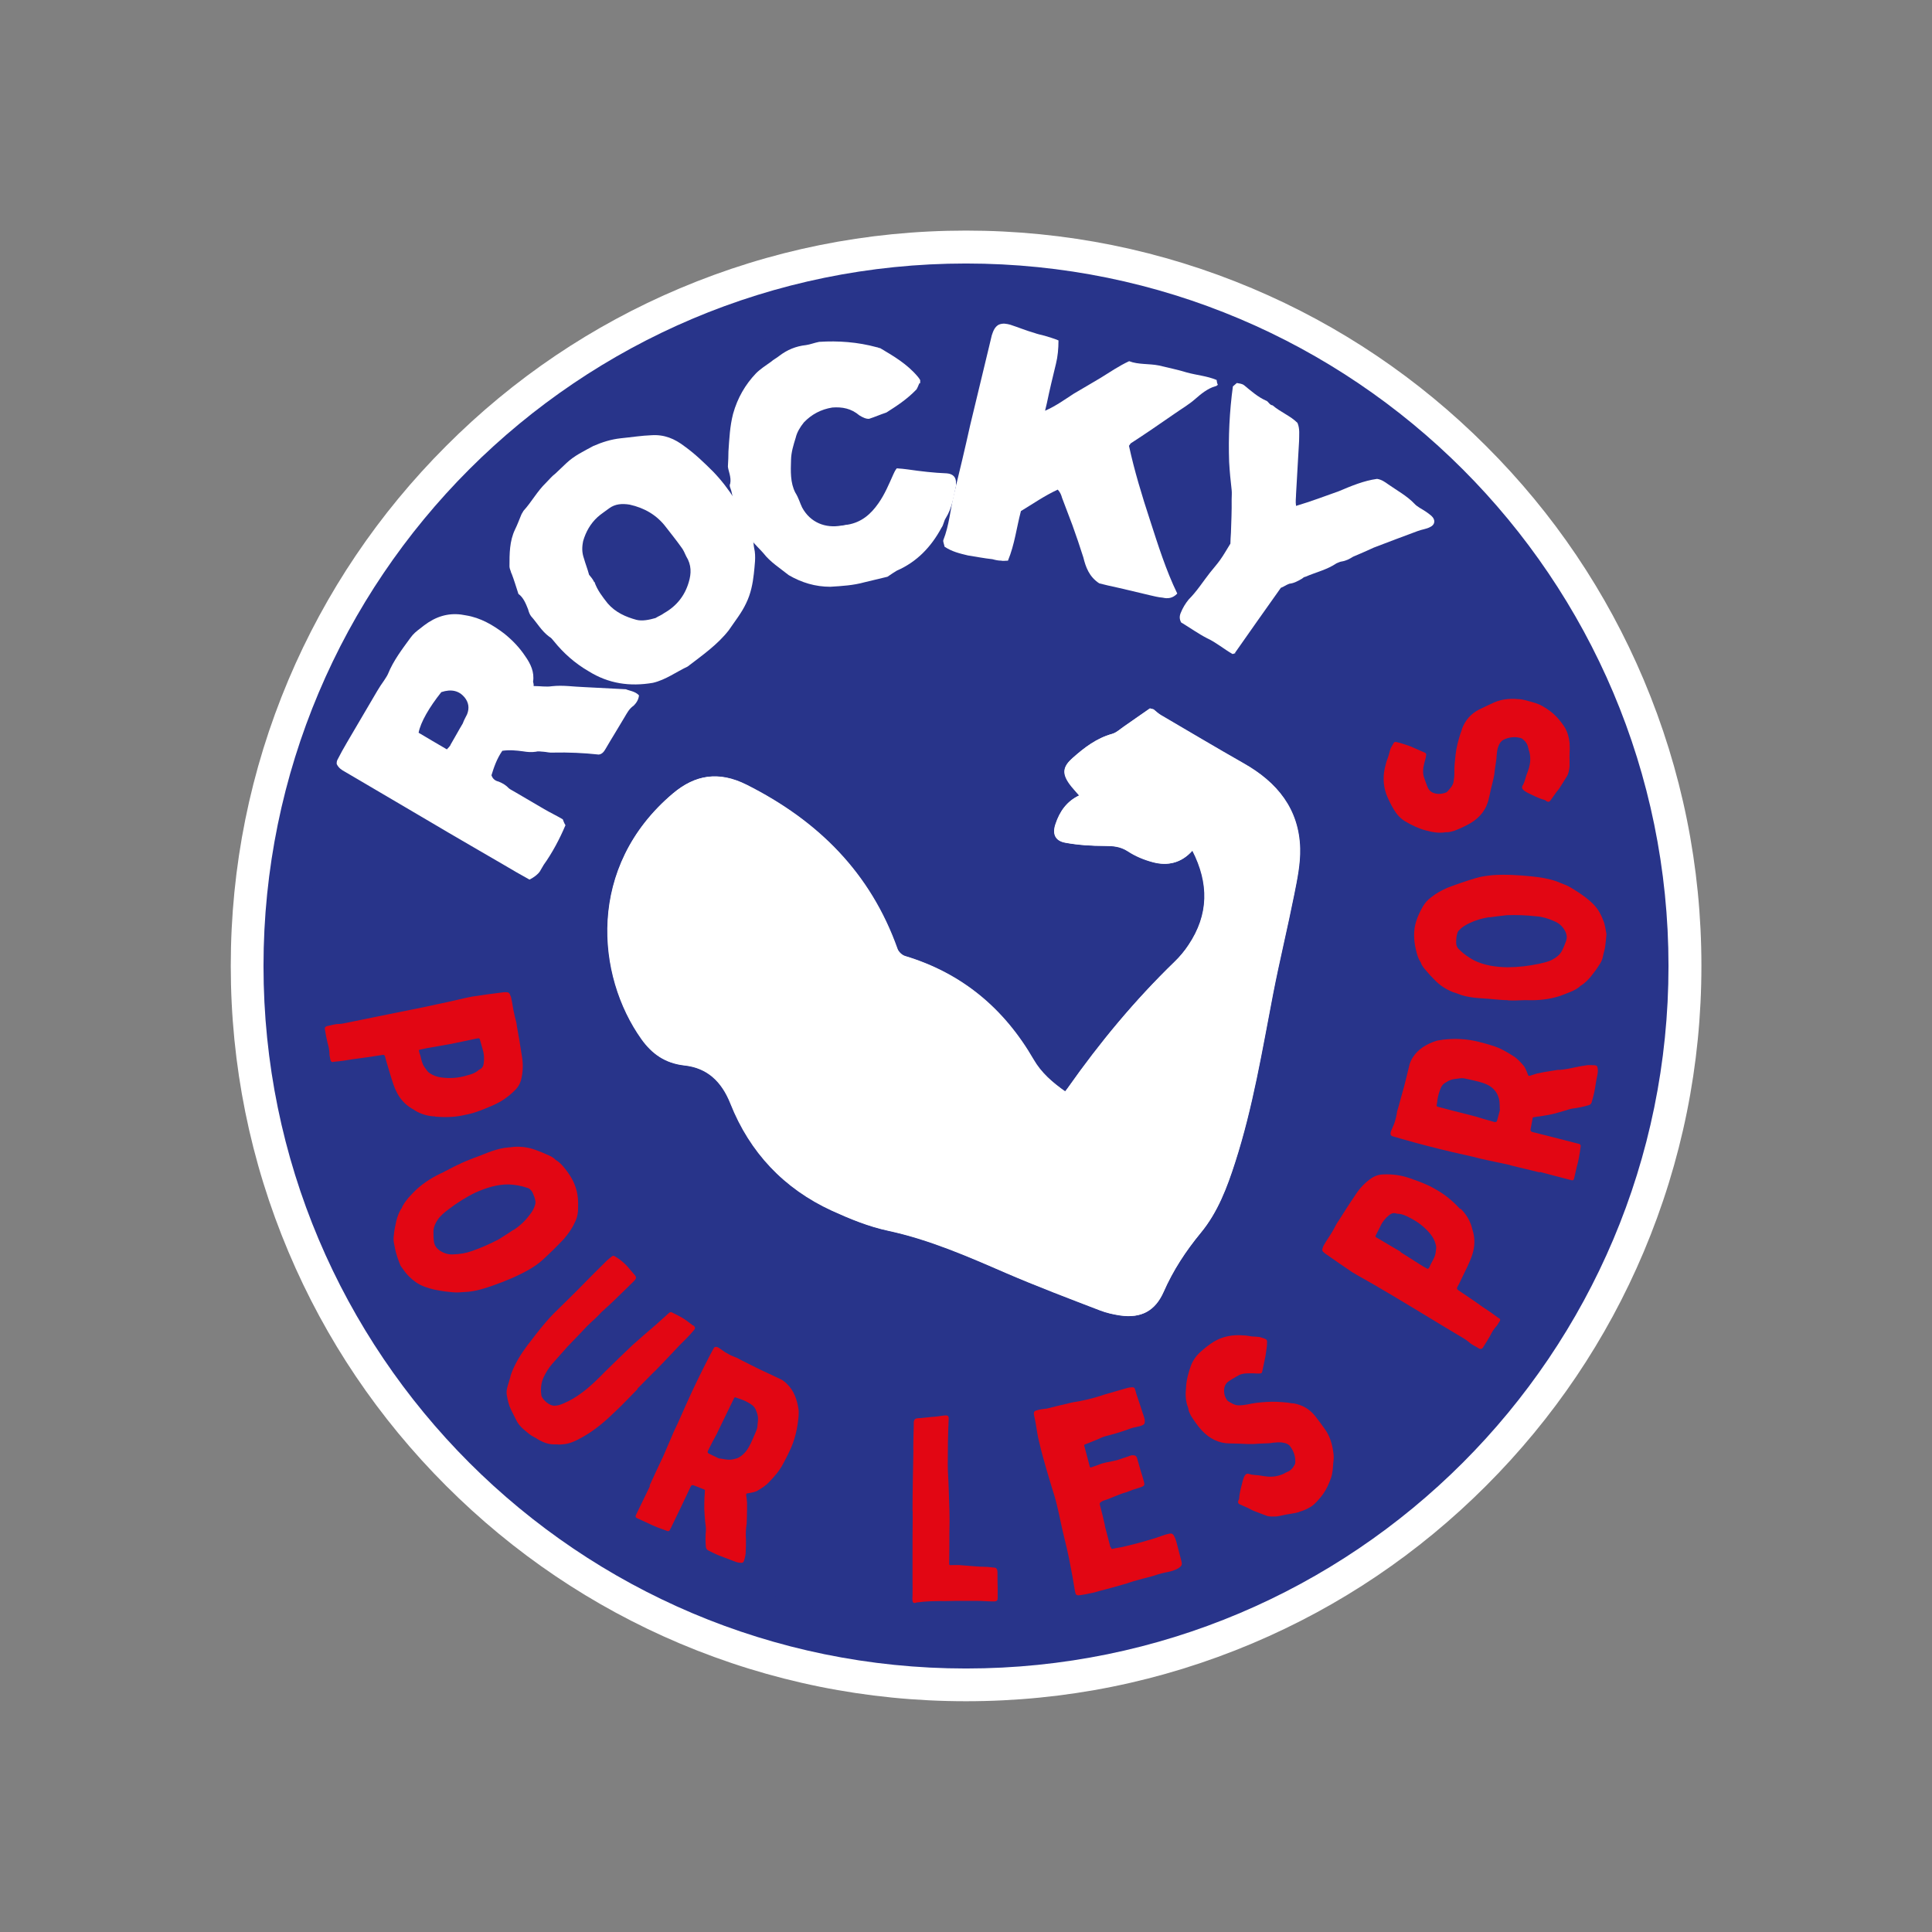
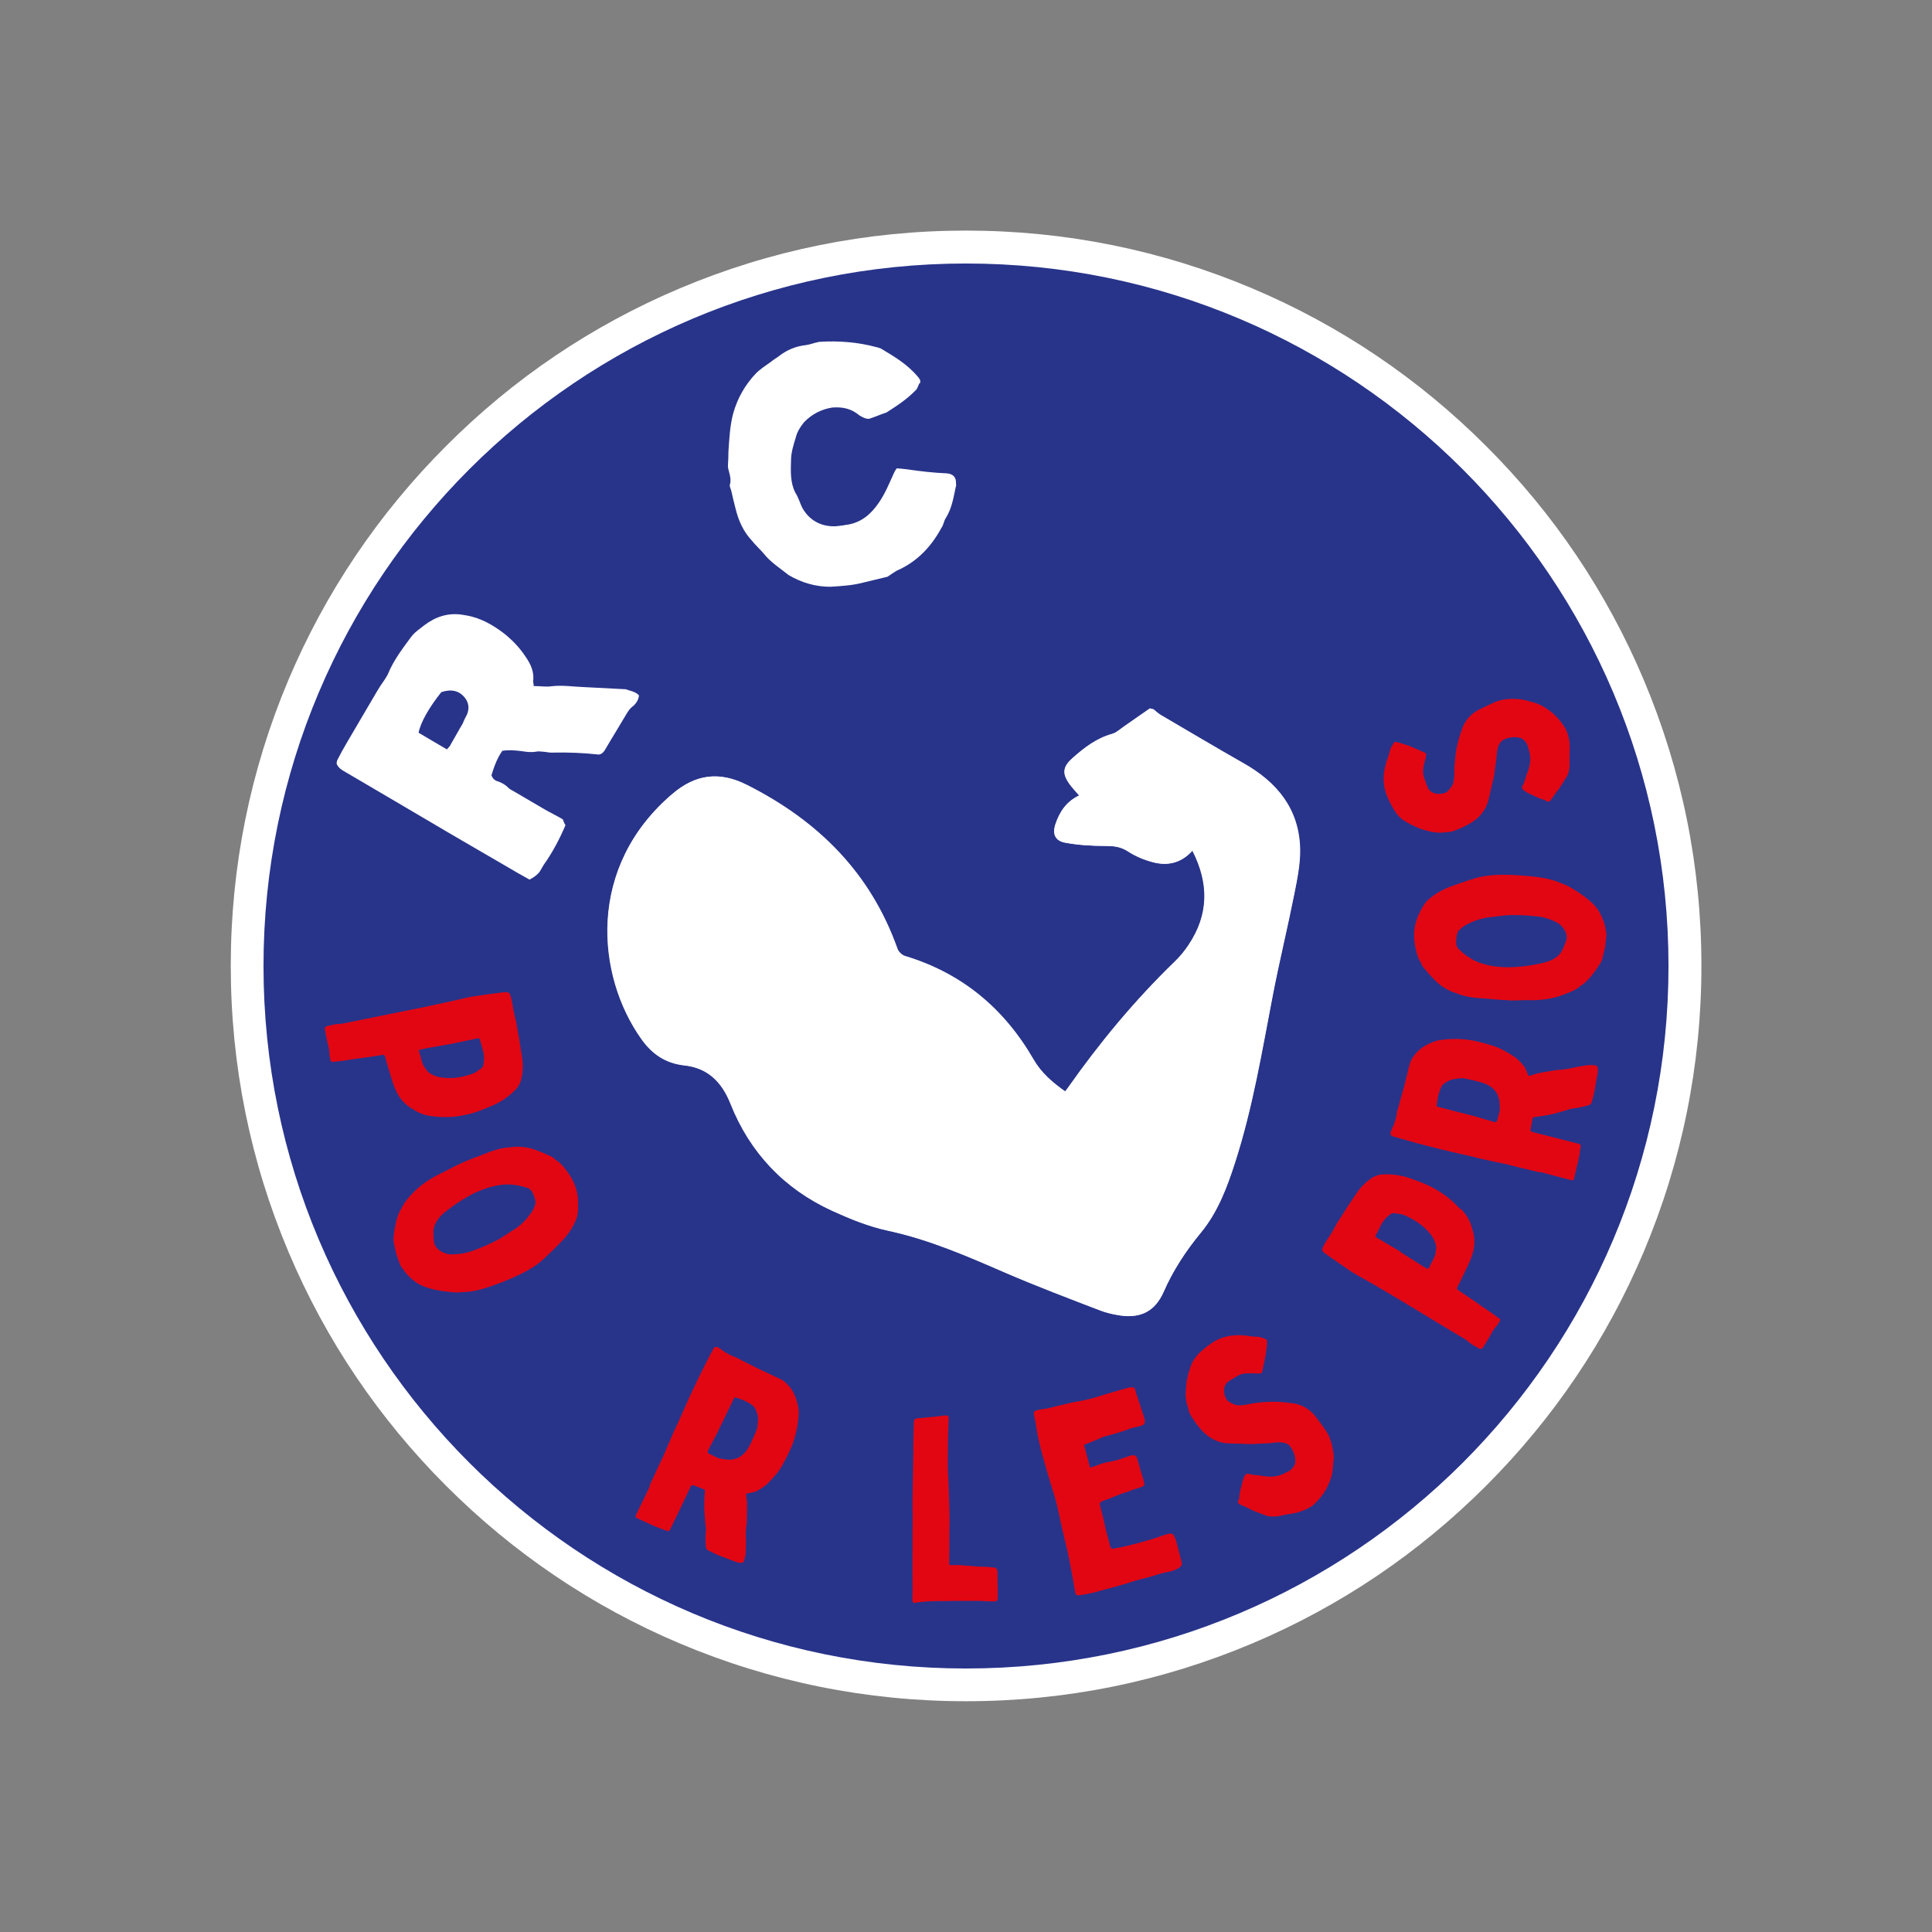
<svg xmlns="http://www.w3.org/2000/svg" id="Calque_1" version="1.1" viewBox="0 0 1080 1080">
  <rect x="0" y="0" width="1080" height="1080" fill="#808080" stroke="none" />
  <defs>
    <style>
      .st0 {
        isolation: isolate;
      }

      .st1 {
        fill: #e20613;
      }

      .st2 {
        fill: #fff;
      }

      .st3 {
        fill: #28348a;
        stroke: #28348a;
        stroke-miterlimit: 10;
        stroke-width: 24.8px;
      }
    </style>
  </defs>
  <g>
    <path class="st2" d="M540,941.9c-54.2,0-106.9-10.6-156.5-31.6-47.9-20.2-90.8-49.2-127.8-86.1-36.9-36.9-65.9-79.9-86.1-127.8-21-49.6-31.6-102.2-31.6-156.5s10.6-106.9,31.6-156.5c20.2-47.9,49.2-90.8,86.1-127.8,36.9-36.9,79.9-65.9,127.8-86.1,49.6-21,102.2-31.6,156.5-31.6s106.9,10.6,156.5,31.6c47.9,20.2,90.8,49.2,127.8,86.1,36.9,36.9,65.9,79.9,86.1,127.8,21,49.6,31.6,102.2,31.6,156.5s-10.6,106.9-31.6,156.5c-20.2,47.9-49.2,90.8-86.1,127.8-36.9,36.9-79.9,65.9-127.8,86.1-49.6,21-102.2,31.6-156.5,31.6Z" />
    <path class="st2" d="M540,147.2c53,0,104.5,10.4,152.9,30.9,46.8,19.8,88.8,48.1,124.8,84.2,36.1,36.1,64.4,78.1,84.2,124.8,20.5,48.4,30.9,99.9,30.9,152.9s-10.4,104.5-30.9,152.9c-19.8,46.8-48.1,88.8-84.2,124.8-36.1,36.1-78.1,64.4-124.8,84.2-48.4,20.5-99.9,30.9-152.9,30.9s-104.5-10.4-152.9-30.9c-46.8-19.8-88.8-48.1-124.8-84.2s-64.4-78.1-84.2-124.8c-20.5-48.4-30.9-99.9-30.9-152.9s10.4-104.5,30.9-152.9c19.8-46.8,48.1-88.8,84.2-124.8s78.1-64.4,124.8-84.2c48.4-20.5,99.9-30.9,152.9-30.9M540,128.9c-55.5,0-109.3,10.9-160,32.3-49,20.7-92.9,50.3-130.6,88.1-37.7,37.7-67.4,81.7-88.1,130.6-21.4,50.7-32.3,104.5-32.3,160s10.9,109.3,32.3,160c20.7,49,50.3,92.9,88.1,130.7s81.7,67.4,130.6,88.1c50.7,21.4,104.5,32.3,160,32.3s109.3-10.9,160-32.3c49-20.7,92.9-50.3,130.7-88.1s67.4-81.7,88.1-130.7c21.4-50.7,32.3-104.5,32.3-160s-10.9-109.3-32.3-160c-20.7-49-50.3-92.9-88.1-130.6-37.7-37.7-81.7-67.4-130.7-88.1-50.7-21.4-104.5-32.3-160-32.3h0Z" />
  </g>
  <g>
    <path class="st3" d="M920.3,540c0,210.1-170.3,380.3-380.3,380.3s-380.3-170.3-380.3-380.3,170.3-380.3,380.3-380.3,380.3,170.3,380.3,380.3" />
    <g class="st0">
      <g class="st0">
        <path class="st1" d="M243.4,624.1c-4.2-.1-8.2-1.3-11.7-3.5-.5-.4-.8-.6-1.3-.8-4.1-2.4-7.1-5.8-9.1-10.2-2-4.4-3.1-9.1-4.5-13.5-.6-1.8-1.1-3.8-1.6-5.6q-.3-1-1.3-.8c-5.6.9-11.1,1.7-16.6,2.4-3.4.6-6.8,1.1-10.3,1.4-.3,0-.6.1-1,.2-.7,0-1.1-.4-1.3-1.3s-.3-1.7-.5-2.6c0-2.4-.4-4.5-1.1-6.8-.6-2.6-1.1-5.1-1.5-7.7-.2-.9.3-1.4,1.2-1.7,2.2-.4,4.4-1.2,6.7-1.2,1,0,2-.2,3-.4,8-1.6,16.1-3.3,24.1-4.9,7.1-1.4,14.3-2.9,21.3-4.3,4.1-.9,8.1-1.8,12.1-2.6,4.7-1,9.2-2.2,13.9-3.1,5.8-.9,11.7-1.7,17.5-2.4.7-.1,1.5-.1,2.1,0,.7,0,1.2.4,1.5,1.1.4.8.8,1.8.9,2.8.5,2,.7,4,1.1,6,.3,1.4.6,2.7.9,4.1.4,1.6.9,3.1,1,4.7,1,5.4,1.9,10.8,2.7,16.1.8,4.3.9,8.4,0,12.7-.5,2.9-1.7,5.3-3.9,7.4-3.6,3.6-7.7,6.4-12.4,8.4-3,1.3-6.1,2.6-9.1,3.6-2.5.9-5.1,1.4-7.5,1.9-5.1,1.1-10.5,1.1-15.6.7ZM251.7,583.6c-4.4.8-8.7,1.6-13,2.3-1.4.3-2.7.6-4.1.9-.4,0-.5.4-.4.8.2.9.5,1.7.8,2.5.5,2.1.9,4.4,2.2,6.3,1,1.3,1.7,2.7,3,3.5,1.9,1.3,4.1,2.1,6.4,2.4,5,.7,10,.3,14.7-1.2,2.1-.5,4.2-1.2,6-2.7.2-.3.5-.4.9-.6,1.4-.7,2-1.8,2.2-3.4.4-2.7.2-5.5-.7-8.2-.4-1.4-.8-2.8-1.2-4.2-.2-.5-.2-1.3-.6-1.5-.3-.2-1,0-1.6.1-4.8,1-9.7,2-14.4,3h0Z" />
      </g>
    </g>
    <g class="st0">
      <g class="st0">
        <path class="st1" d="M257.6,650.3c2.4-1.1,4.9-2,7.3-3,3.5-1.2,6.8-2.7,10.3-3.9,3.1-1,6.1-1.8,9.2-2,1,0,1.9-.2,2.8-.3,4.3-.3,8.4.3,12.4,1.8,2,.7,4.2,1.6,6.1,2.5,1.7.7,3.6,1.5,4.9,3,0,.1.2,0,.3.2,2.1,1.2,3.6,3,5.2,5,1.6,2.1,3.2,4.4,4.4,6.9,1.1,2.4,1.9,4.8,2.3,7.4.5,3,.4,6,.3,9.1-.2,2.4-.8,4.6-1.9,6.6-1.5,3.3-3.7,6.3-6,9-3.9,4.1-7.8,8-12,11.8-2.3,2.1-5,3.9-7.8,5.5-6.2,3.5-13,6.3-19.8,8.7-4.5,1.6-9,3-13.8,3.5-1.4.1-3.1.2-4.5.3-3,.3-5.7-.2-8.7-.5-2-.3-3.8-.6-5.8-1-3.6-.9-7.2-1.9-10.4-4.2-1.3-.9-2.5-1.9-3.7-3.1-1.9-1.8-3.2-3.9-4.7-5.9,0-.1-.1-.3-.2-.4-.8-2.1-1.6-4.1-2.2-6.3-.6-1.7-.8-3.6-1.2-5.3-.5-1.9-.5-3.7-.2-5.5.2-2.6.8-5.2,1.4-7.9.6-2.3,1.4-4.5,2.6-6.5.1,0,.3-.3.3-.3.8-2.2,2.3-4,3.8-5.9,1.3-1.5,2.8-3,4.2-4.4,4.6-4.3,9.9-7.5,15.5-10,.5-.3,1-.6,1.5-.8,2.7-1.4,5.4-2.9,8.1-4ZM287.1,687.6c3.3-2.2,6.2-4.8,8.6-8,1.4-1.7,2.7-3.6,3.3-5.8.3-.7.4-1.4.3-2.3-.2-1.7-.9-3.3-1.6-4.9-.8-1.4-1.8-2.4-3.3-2.7-3.2-1.1-6.5-1.6-9.9-1.8-6.5-.1-12.7,1.9-18.6,4.5-5.4,2.6-10.6,5.9-15.4,9.6-2.1,1.6-4.2,3.3-5.8,5.6-1.3,1.9-2.2,3.8-2.4,6.3,0,2,0,4.1.3,6.1.4,2.6,2,4.2,4.1,5.4,2,1.2,4.4,1.8,6.8,1.6,3.6-.1,7.1-.7,10.4-1.9,5.2-1.8,10.1-4,14.9-6.5,2.8-1.8,5.6-3.5,8.2-5.3Z" />
      </g>
    </g>
    <g class="st0">
      <g class="st0">
-         <path class="st1" d="M356.4,776.5c-4,4-7.8,8.2-12,12.1-5.6,5.5-11.6,10.7-18.5,14.6-3.7,2.1-7.4,4-11.6,4.2-.9.1-2,.2-2.9,0-.3.1-.6,0-.9,0-3.4.2-6.4-.9-9.3-2.5-.8-.6-1.8-1.1-2.7-1.6-2.1-1-3.9-2.7-5.7-4.2-1.8-1.5-3.4-3.4-4.4-5.6-.9-1.8-1.8-3.6-2.7-5.4-1.3-2.6-1.9-5.4-2.4-8.3-.4-2.4.3-4.5,1-6.7.4-1.5.9-2.8,1.2-4.3.8-2.5,1.9-4.8,3.1-7.1,1.4-2.7,3.1-5.3,4.9-7.8.9-1.4,1.9-2.6,3-4,1.1-1.4,2.1-2.8,3.3-4.3,3.1-3.9,6.3-7.9,9.8-11.4,6.1-6,12.2-11.9,18.1-18,3-3,6-6.1,9.1-9.1,1.5-1.6,3.1-3.1,4.9-4.5,1-.8,1.3-.8,2.5,0,3.3,2,6.1,4.6,8.5,7.7.6.8,1.4,1.5,2,2.3,1.1,1.2,1.1,2-.1,3.3-3,3-6,5.9-9.1,8.9-3,3-6.1,5.8-9.3,8.7-.5.5-1,1.1-1.4,1.5-1.3,1.4-2.7,2.6-4,3.8-.8.8-1.7,1.6-2.6,2.5-3.6,3.8-7.2,7.6-10.9,11.4-2.9,3.3-5.8,6.5-8.7,9.8-2,2.3-3.6,5-4.9,7.8-1.2,2.9-1.6,6.1-1.1,9.4,0,.2,0,.4.1.7.9,2.2,4.3,5.5,7.3,5.4,1.6,0,3.3-.5,4.8-1.2,3.7-1.5,7.2-3.6,10.4-6,4.8-3.5,9-7.7,13.2-12,5-4.9,10-9.8,15.2-14.7,4.2-3.8,8.7-7.6,13.1-11.4,2.4-2.1,4.7-4.3,7.1-6.4.8-.6,1.2-.9,2.1-.3,2.1,1,4,2,5.9,3.1.7.5,1.5,1,2.2,1.5,1,.8,2.2,1.7,3.3,2.5.1,0,.2,0,.3,0,1.1,1,1.2,1.7.2,2.8-1.4,1.7-2.9,3.3-4.4,4.8-2.3,2.2-4.5,4.5-6.8,7-3.5,3.7-7.1,7.5-10.7,11.2h-.1c-3.1,3.2-6.3,6.3-9.5,9.6Z" />
-       </g>
+         </g>
    </g>
    <g class="st0">
      <g class="st0">
        <path class="st1" d="M370.3,815.1c1.8-4,3.5-8.2,5.3-12.3.9-2.3,2.1-4.7,3.2-7,1.6-3.6,3.2-7.2,4.8-10.8,4.1-9.2,8.5-18.2,13.1-27.1.6-1.3,1.5-2.7,2.2-4.1.3-.7.8-.9,1.6-.9,1,.2,1.8.9,2.7,1.5.9.6,1.6,1.1,2.3,1.6.9.4,1.8,1,2.7,1.5,1.3.6,2.6,1.1,3.9,1.6.8.4,1.5.9,2.4,1.3,3.5,1.7,7,3.6,10.4,5.2,3.8,1.8,7.7,3.6,11.3,5.3,1.3.6,2.5,1.5,3.6,2.6,4.1,3.9,5.8,9,6.6,14.5.2,1.2,0,2.5,0,3.8-.6,6.8-2.1,13.4-5.1,19.5-1.1,2.4-2.3,4.7-3.5,6.9-2,3.9-4.9,7.2-7.9,10.3-1.7,1.9-4.1,3.4-6.3,4.7-.7.5-1.4.6-2.2.9-1.1.3-2.3.5-3.6.7-.5,0-.6.3-.7.8.2,1.6.4,2.9.5,4.3,0,1.3,0,2.6,0,4,0,2.4-.1,5-.2,7.5,0,.3,0,.7-.1.9-.4,2.7-.5,5.6-.3,8.3,0,2.8,0,5.3-.2,8-.2,1.4-.5,2.7-.9,3.9-.4,1.1-.9,1.2-2,1.1-1.6,0-3.1-.7-4.7-1.3-2.7-1.1-5.4-2-8.1-3.1-1.9-.8-3.7-1.8-5.4-2.6-.6-.4-1-1-1.1-1.8-.3-3.1-.3-6.1,0-9.2.1-1.6-.2-3.2-.4-4.9-.2-2.3-.4-4.8-.5-7.2,0-2.1,0-4.2.1-6.3.1-1.2.2-2.3.2-3.5.2-.7,0-1-.7-1.2-1.9-.8-3.7-1.5-5.6-2.2q-1.1-.4-1.6.7c-3.6,7.7-7.3,15.4-11,23-.3.5-.5,1-.7,1.4-.4.5-.8.7-1.5.4-3.6-1.3-7.3-2.6-10.8-4.4-1.8-.9-3.9-1.7-5.7-2.6-1.1-.4-1.3-1-.9-1.9,2.6-5.4,5.3-10.9,7.9-16.3q-.1,0-.3-.1c2.3-5.2,4.8-10.3,7.2-15.5ZM400.7,801.5c-1.7,3.1-3.4,6.3-4.9,9.4q-.6,1.2.5,1.7c1.7.8,3.5,1.7,5.2,2.5.3.1.5.3.8.2,1.8.2,3.5.7,5.4.7,1.5,0,2.9-.4,4.3-.8,2-.8,3.7-2.3,5-3.9,2.1-2.7,3.3-5.8,4.7-9,.5-1,.8-2,1.3-3.1.6-1.6.4-3.2.7-4.7.2-2-.1-3.8-.9-5.6-.5-1.7-1.5-3-3-3.9-1.8-1.2-3.8-2.2-5.9-2.9-.8-.2-1.6-.6-2.6-.9q-.7-.3-1,.5c-2.3,4.8-4.8,9.8-7.2,14.8-.8,1.6-1.6,3.3-2.4,5Z" />
      </g>
    </g>
    <g class="st0">
      <g class="st0">
        <path class="st1" d="M510.5,810.5c0-4.5.2-9.2.3-13.8,0-.7,0-1.3,0-1.9.3-1.5.9-1.9,2.4-2,2.5-.1,5-.5,7.4-.7,1.5-.1,2.8-.2,4.1-.4,1-.1,2-.3,2.9-.4q.1,0,.3,0c2-.3,2.6.3,2.4,2.2-.4,8.6-.5,17-.5,25.5,0,4.1.4,8.2.5,12.2.3,8.6.7,17.2.4,25.8,0,5.4,0,10.6-.1,16,0,2.3-.2,1.9,1.9,1.9,1.3,0,2.5,0,3.8,0,2.5.2,5.1.4,7.6.6,2.6.2,5.4.4,8,.4,1.3.2,2.6.2,3.9.4,1,0,1.4.6,1.7,1.6,0,.3.1.7.1,1.2,0,2.9,0,5.8.1,8.7,0,1.9,0,3.6,0,5.5,0,1.2-.3,1.7-1.6,1.9-.3,0-.7,0-1,0-3.1,0-6.1-.3-9-.3-3.9,0-7.7,0-11.7,0-2.8,0-5.5.2-8.5.1-2.3.1-4.8,0-7.1.2-1.8.1-3.6.2-5.4.5-.6,0-1.2.1-1.6.3-1,.3-1.6-.2-1.7-1.1-.1-1-.1-2,0-2.9,0-2.9.1-5.8,0-8.7,0-4.2,0-8.5,0-12.7,0-7.6,0-15,.1-22.6-.1-1,0-2.2,0-3.2h-.1c0-11.5.3-23,.5-34.5Z" />
      </g>
    </g>
    <g class="st0">
      <g class="st0">
        <path class="st1" d="M621,864.9c.3,1,.3,1.1,1.4.8.8-.2,1.7-.3,2.6-.5,1.4-.2,3-.5,4.4-.9,3.8-.9,7.8-1.9,11.7-3.1,3.5-.9,7.1-2.2,10.6-3.4.6-.1,1.1-.3,1.7-.4,1.4-.4,2.3,0,2.9,1.2.6,1.1,1,2.1,1.3,3.3,1,3.7,1.9,7.3,2.9,11.1.4,1.7,0,2.4-1.4,3.4-2.5,1.6-5.3,2.2-8,2.7-2.4.5-4.8,1.3-7,2-3.5.9-6.9,1.8-10.4,2.8-1.5.5-2.9.9-4.6,1.5-.3,0-.7.2-1.1.3-4.3,1.3-8.7,2.4-13.2,3.6-2.5.8-5.2,1.4-7.9,1.9-1.3.3-2.6.4-3.9.6-.9,0-1.6-.2-1.8-1.2-.2-.7-.4-1.5-.5-2.4-.4-2.2-.7-4.3-1.1-6.5-.6-3.3-1.3-6.7-1.9-10-.4-2-.9-4-1.3-6-1.6-6.5-3.1-12.9-4.4-19.3-.8-3.4-1.5-6.7-2.5-10-1.5-5-3.1-9.9-4.5-14.9-1.5-5.2-2.9-10.2-4.1-15.4-.9-3.4-1.3-6.7-1.9-10.2-.3-1.7-.6-3.3-1-5-.2-1.3,0-2,1.2-2.4,1-.3,1.8-.5,2.8-.7,1-.1,2.2-.3,3.2-.4,3.9-1,8.1-2,12-2.9,2.1-.6,4.4-.9,6.6-1.3,4.6-.9,9.1-2.1,13.5-3.6,4.3-1.3,8.8-2.5,13.2-3.8.7-.2,1.4-.2,2.2-.3.9,0,1.4,0,1.8,1,0,.3.1.6.2.8.3,1.3.7,2.5,1.1,3.6,1,3.1,2.1,6.1,3,9.1.2.6.5,1.2.6,1.8.4,1.1.7,2.1.5,3.2,0,.7-.3,1.3-1.1,1.6-.7.3-1.5.7-2.4.8-2,.4-4,.9-6,1.7-4.1,1.5-8.3,2.7-12.6,3.8-1.5.4-2.9,1.1-4.2,1.7-2.2.9-4.5,1.8-6.7,2.7-.9.4-1,.3-.7,1.2,1,3.8,2,7.6,3,11.4.3.5.5.6,1,.3,1.2-.5,2.5-.8,3.7-1.3,2.7-1.2,5.6-1.6,8.5-2.2,2-.4,3.9-1,5.7-1.7,1.5-.5,2.9-.9,4.4-1.5.3,0,.6,0,.9,0,1.2,0,1.8.4,2.2,1.5.6,2.4,1.4,4.6,2,7,.7,2.1,1.3,4.2,1.9,6.4.4,1.5.3,2.2-1.4,2.8-1.5.6-3.2,1-4.9,1.6-1.2.5-2.6,1-4,1.5-.8.2-1.8.5-2.8.9-2.6,1-5.2,2.1-7.8,3.1-1.1.3-2.1.6-3.1,1.3-.7.6-.8.5-.7,1.5.5,2,1,3.8,1.5,5.8.5,2,.9,4,1.4,6h-.1c1,4,2.1,7.9,3.1,11.9Z" />
      </g>
    </g>
    <g class="st0">
      <g class="st0">
        <path class="st1" d="M726.3,845.2c-3.2,1-6.4,1.1-9.5,1.9-1.1.2-2.1.5-3.1.6-2,0-4.1.3-6-.5-2.2-.8-4.5-1.7-6.8-2.6-1.1-.4-2.1-1.1-3.2-1.6-1.4-.6-2.9-1.3-4.3-1.9-1.2-.5-1.5-1-1.2-2.2.3-.4.4-.8.5-1.2.2-3.6,1.3-7,2.1-10.3.3-.9.6-1.8,1.1-2.6.5-.8,1.3-1.2,2.2-.9,2.2.8,4.7.6,6.8,1,1,.2,1.7.3,2.7.4,3.4.5,6.7,0,9.9-1.4.6-.4,1.3-.7,1.9-1,2.1-.8,3.4-2.3,4.3-4.1.2-.3.2-.5.3-.7.4-3.5-.7-6.8-2.8-9.6-.9-1.2-2.3-1.8-3.9-2-2-.5-3.9-.1-5.8,0-1.7.4-3.4.3-5.1.4-1.7,0-3.6.2-5.5.3-1.2,0-2.4,0-3.8,0-2.8-.1-5.9-.3-8.8-.3-.2,0-.4,0-.7,0-6.3,0-11.5-2.7-15.8-7.3-2.3-2.5-4.2-5.3-6-8.1-.5-1.1-1.2-2.2-1.4-3.4,0-.3-.1-.8-.2-1.1-1.5-3.7-1.6-7.4-1.2-11.3.2-4.3,1.3-8.2,2.7-12.2,1.1-2.9,2.8-5.4,5.2-7.6,2.3-2.1,4.8-4.1,7.5-5.8,5.1-3.1,10.7-4.1,16.7-3.6,1.6,0,3.2.4,4.8.6,1.5.1,2.8.1,4.2.3,1.1.4,2.3.6,3.2,1.1.8.2,1.1,1,1,1.8,0,1.4-.1,2.8-.4,4.4-.2,1.1-.3,2.3-.5,3.4-.6,2.8-1.2,5.7-1.8,8.6-.2,1-.6,1-1.5,1.1-1.8.1-3.6-.2-5.3-.1-2.1,0-4.2,0-6.2,1-1.8,1-3.7,2.1-5.4,3.2-2.7,1.7-3.2,4.2-2.8,7.1.2,1.4.8,2.6,1.6,3.8.3.2.4.3.4.4,1.9,1.1,3.8,2.4,6,2.4,1.7,0,3.3-.2,4.9-.5,3.5-.8,7-1.2,10.7-1.4,4.1-.3,8,0,12,.4,1.1.2,2.1.4,3.2.4,4.9.9,8.9,3.2,12,7.1,2,2.6,3.9,5.1,5.7,7.7,2.5,3.6,3.8,7.9,4.4,12.4.4,2,.3,4,0,6.1-.2,2.7-.3,5.5-1.2,8.2-1.1,3.2-2.5,6.4-4.5,9.2-1.6,2.2-3.3,4.1-5.1,5.8-.7.6-1.4,1.1-2.1,1.5-2,1.2-3.9,2-6.1,2.6Z" />
      </g>
    </g>
    <g class="st0">
      <g class="st0">
        <path class="st1" d="M816.5,675.7c3,2.9,5.2,6.5,6.3,10.5.1.6.2,1,.4,1.5,1.4,4.5,1.3,9.1-.2,13.7-1.5,4.6-3.8,8.8-5.8,13-.8,1.8-1.7,3.6-2.6,5.2q-.4.9.4,1.5c4.7,3.2,9.3,6.2,13.8,9.5,3,1.9,5.7,3.8,8.5,5.9.2.2.5.3.9.5.5.5.6,1,0,1.8-.5.7-.9,1.5-1.4,2.2-1.6,1.7-2.8,3.6-3.8,5.7-1.3,2.3-2.7,4.5-4.1,6.7-.5.7-1.2.8-2,.5-1.8-1.2-4-2-5.8-3.7-.8-.7-1.6-1.2-2.5-1.8-7-4.2-14.1-8.4-21.1-12.7-6.2-3.8-12.5-7.5-18.6-11.2-3.6-2.1-7.2-4.2-10.7-6.3-4.1-2.4-8.3-4.6-12.4-7.1-4.8-3.2-9.7-6.7-14.5-10-.6-.4-1.2-.9-1.6-1.3-.5-.5-.7-1.1-.4-1.8.2-.9.6-1.8,1.2-2.7,1-1.8,2.2-3.4,3.3-5.2.8-1.2,1.4-2.4,2.1-3.6.7-1.4,1.5-2.9,2.4-4.1,3-4.7,5.8-9.2,8.9-13.7,2.3-3.7,5-6.8,8.5-9.4,2.3-1.8,4.9-2.8,7.8-2.8,5.1-.2,10,.5,14.8,2.2,3.1,1.1,6.2,2.2,9.1,3.5,2.4,1,4.7,2.4,6.8,3.6,4.5,2.7,8.5,6.2,12,10ZM783,700c3.8,2.4,7.5,4.8,11.2,7.1,1.2.8,2.4,1.4,3.6,2.1.4.2.6,0,.9-.3.5-.7.8-1.6,1.2-2.4,1-1.9,2.3-3.9,2.6-6.1.2-1.6.6-3.1.1-4.6-.5-2.2-1.6-4.3-3.1-6.1-3.2-3.9-7.2-6.9-11.7-9.1-1.9-1-3.9-2-6.3-2.1-.4,0-.6,0-1.1-.2-1.5-.4-2.7,0-3.9,1-2.1,1.7-3.9,3.9-5,6.5-.7,1.3-1.3,2.6-2,3.9-.2.6-.7,1.1-.6,1.5,0,.4.8.7,1.3,1,4.3,2.5,8.5,5.1,12.7,7.5h0Z" />
      </g>
    </g>
    <g class="st0">
      <g class="st0">
        <path class="st1" d="M844.3,651.3c-4.3-1-8.7-1.8-13.1-2.8-2.4-.5-5-1.1-7.5-1.8-3.8-.9-7.7-1.7-11.5-2.6-9.8-2.3-19.5-4.8-29.2-7.6-1.4-.4-2.9-.9-4.5-1.3-.7-.2-1.1-.6-1.2-1.4,0-1.1.5-2,.9-2.9.4-1,.8-1.8,1.1-2.6.3-1,.7-1.9.9-2.9.4-1.4.6-2.7.8-4.2.2-.8.6-1.7.8-2.6,1-3.8,2.1-7.6,3.1-11.2,1.1-4.1,2-8.2,3-12.2.4-1.4,1-2.7,1.8-4,3-4.8,7.7-7.5,13-9.3,1.2-.4,2.5-.4,3.8-.7,6.8-.8,13.5-.5,20.2,1.2,2.5.7,5.1,1.3,7.4,2.1,4.2,1.2,8,3.4,11.6,5.7,2.2,1.3,4.1,3.3,5.8,5.3.6.6.9,1.3,1.3,2,.5,1,.9,2.2,1.4,3.4.2.5.5.6.9.5,1.5-.5,2.8-.9,4.1-1.3,1.3-.3,2.5-.5,4-.8,2.4-.4,4.9-.8,7.4-1.2.3,0,.6-.1.9,0,2.8-.2,5.6-.7,8.2-1.3,2.7-.6,5.2-1,7.9-1.4,1.4,0,2.7,0,4,.1,1.2.2,1.3.6,1.5,1.7.3,1.6,0,3.1-.4,4.9-.6,2.9-.9,5.6-1.5,8.5-.4,2-1,3.9-1.5,5.8-.3.7-.8,1.2-1.6,1.4-2.9.9-6,1.5-9.1,1.9-1.6.2-3.1.9-4.7,1.3-2.3.6-4.6,1.4-7,1.9-2.1.5-4.1.7-6.2,1.1-1.2.1-2.3.3-3.4.5-.7,0-1,.2-1,.9-.4,2-.7,3.9-1.1,5.9q-.2,1.2,1,1.5c8.2,2,16.5,4.2,24.7,6.3.6.1,1.1.3,1.6.4.5.3.9.7.7,1.4-.5,3.8-1.1,7.7-2.2,11.5-.5,2-.9,4.1-1.4,6.1-.2,1.2-.7,1.5-1.7,1.2-5.8-1.5-11.7-3-17.5-4.6q0,.1,0,.3c-5.5-1.3-11-2.7-16.6-4ZM825.1,624.2c3.3,1,6.8,2.1,10.2,3q1.3.3,1.6-.8c.5-1.8,1-3.8,1.5-5.6,0-.3.1-.6,0-.9-.1-1.8,0-3.6-.4-5.4-.4-1.5-.9-2.8-1.7-4-1.2-1.8-2.9-3.2-4.8-4.1-3.1-1.5-6.4-2.1-9.8-2.9-1.1-.3-2.2-.4-3.3-.7-1.7-.3-3.2.2-4.7.3-2,.2-3.7.8-5.3,1.9-1.6.8-2.6,2-3.2,3.7-.8,2-1.4,4.2-1.7,6.3,0,.9-.3,1.7-.4,2.8q-.2.7.7.9c5.2,1.4,10.6,2.8,15.9,4.1,1.7.4,3.5.9,5.4,1.4Z" />
      </g>
    </g>
    <g class="st0">
      <g class="st0">
        <path class="st1" d="M842.9,559.1c-2.6,0-5.3-.3-7.9-.5-3.7-.4-7.3-.5-11-.9-3.2-.4-6.3-1-9.1-2.2-.9-.4-1.8-.6-2.7-.9-4-1.6-7.5-3.9-10.4-7-1.5-1.5-3.1-3.2-4.5-4.9-1.2-1.4-2.6-2.9-3.1-4.8,0-.1-.2-.1-.2-.3-1.4-2-1.9-4.3-2.5-6.7-.6-2.6-1-5.3-1-8.1,0-2.6.3-5.1,1.1-7.6.9-3,2.2-5.6,3.7-8.3,1.2-2.1,2.7-3.8,4.6-5.2,2.8-2.3,6.1-4.1,9.4-5.5,5.3-2,10.5-3.8,15.9-5.4,3-.9,6.2-1.3,9.4-1.6,7.1-.5,14.4,0,21.6.7,4.7.5,9.4,1.2,14,2.8,1.3.5,2.8,1.2,4.2,1.7,2.8,1,5.1,2.7,7.6,4.2,1.7,1.1,3.2,2.2,4.8,3.4,2.9,2.3,5.6,4.8,7.5,8.3.8,1.4,1.4,2.8,2,4.4,1,2.4,1.2,4.9,1.7,7.4v.4c-.2,2.2-.4,4.4-.7,6.6-.2,1.8-.9,3.5-1.2,5.3-.3,1.9-1.1,3.6-2.2,5.1-1.4,2.3-3,4.4-4.7,6.5-1.5,1.8-3.2,3.5-5.2,4.8-.1,0-.4.2-.4.2-1.7,1.7-3.8,2.7-6,3.6-1.9.8-3.9,1.5-5.7,2.2-6,1.9-12.1,2.5-18.3,2.3-.6,0-1.2,0-1.7,0-3.1.1-6.1.3-9,.1ZM832.5,512.7c-3.9.6-7.7,1.7-11.2,3.4-2,1-4,2.1-5.5,3.8-.6.5-1,1.1-1.2,2-.5,1.6-.6,3.4-.6,5.1,0,1.6.6,2.9,1.8,3.9,2.4,2.4,5.2,4.3,8.1,5.9,5.8,2.9,12.3,3.8,18.7,3.9,6,0,12.1-.7,18-2,2.6-.6,5.2-1.1,7.6-2.5,2-1.1,3.7-2.5,4.9-4.6.9-1.8,1.7-3.7,2.4-5.7.8-2.5,0-4.7-1.3-6.6-1.3-2-3.2-3.5-5.5-4.4-3.3-1.5-6.7-2.5-10.2-2.7-5.4-.6-10.8-.8-16.2-.6-3.3.4-6.5.7-9.7,1.2Z" />
      </g>
    </g>
    <g class="st0">
      <g class="st0">
        <path class="st1" d="M877.4,415.7c.3,3.3-.2,6.5,0,9.7,0,1.1,0,2.2,0,3.1-.3,2-.5,4.1-1.7,5.8-1.3,2-2.5,4.1-3.9,6.2-.6,1-1.5,1.8-2.2,2.9l-2.7,3.8c-.7,1-1.2,1.3-2.4.7-.3-.4-.7-.5-1-.7-3.4-.9-6.6-2.6-9.7-4.1-.8-.5-1.6-.9-2.3-1.6-.7-.7-.9-1.5-.4-2.3,1.3-2,1.6-4.5,2.4-6.5.4-.9.6-1.6.9-2.5,1.1-3.2,1.4-6.6.5-10-.3-.7-.4-1.4-.6-2.1-.4-2.2-1.6-3.8-3.2-5-.2-.2-.4-.3-.6-.4-3.4-1.1-6.8-.7-10,.8-1.3.7-2.2,1.9-2.8,3.4-.8,1.9-.9,3.8-1.1,5.7,0,1.7-.4,3.4-.6,5.1-.3,1.7-.5,3.6-.7,5.4-.2,1.2-.5,2.4-.8,3.7-.7,2.7-1.4,5.7-2,8.6,0,.2-.2.4-.2.7-1.2,6.2-4.9,10.8-10.2,14-2.9,1.7-6,3.1-9.1,4.3-1.1.3-2.4.7-3.6.8-.3,0-.8,0-1.1,0-3.9.7-7.6,0-11.3-1-4.1-1.1-7.8-2.9-11.4-5-2.7-1.6-4.7-3.8-6.4-6.6-1.6-2.7-3-5.5-4.2-8.5-2-5.6-2-11.3-.3-17,.3-1.5,1-3,1.5-4.6.4-1.4.7-2.7,1.1-4,.6-1,1.1-2.1,1.7-3,.3-.8,1.2-.9,2-.6,1.3.3,2.7.7,4.2,1.2,1.1.4,2.2.7,3.2,1.1,2.6,1.2,5.4,2.3,8,3.5.9.4.9.7.8,1.7-.2,1.8-.9,3.4-1.2,5.1-.5,2-.7,4.2-.2,6.3.6,2,1.4,4,2.1,5.9,1.1,3,3.5,4,6.4,4.1,1.4,0,2.7-.3,4.1-.8.2-.2.4-.3.5-.3,1.4-1.6,3.1-3.2,3.6-5.4.3-1.7.5-3.3.5-4.9-.1-3.5.3-7.1.7-10.7.5-4.1,1.5-7.9,2.7-11.6.4-1.1.8-2,1-3,1.8-4.6,4.9-8.1,9.3-10.4,2.9-1.4,5.8-2.8,8.7-4.1,4-1.7,8.5-2.2,13-1.8,2,0,3.9.5,6,1.1,2.6.7,5.4,1.4,7.8,2.8,3,1.7,5.8,3.7,8.1,6.2,1.8,2,3.4,4,4.7,6.2.4.8.8,1.6,1.1,2.4.8,2.2,1.1,4.2,1.4,6.5Z" />
      </g>
    </g>
    <g>
      <path class="st2" d="M642.8,396c.7.2,1.4.3,2.1.5,1.3,1.1,2.6,2.3,4.1,3.2,15.4,9,30.8,18.2,46.3,27,18.7,10.6,30.9,25.5,31.5,47.6.2,8.5-1.6,17.2-3.3,25.7-3.7,18.6-8.2,37-11.8,55.5-6.1,31.6-11.3,63.5-21.2,94.2-4.5,14-9.7,27.9-19.2,39.4-8.4,10.2-15.5,21-20.8,33.1-4.7,10.6-12.5,14.7-24,13.1-3.8-.5-7.7-1.4-11.3-2.8-17.7-6.8-35.4-13.5-52.8-21-21.5-9.3-42.7-18.7-65.8-23.6-10.8-2.3-21.4-6.6-31.4-11.2-26.8-12.3-45.9-32.7-56.7-59.8-5-12.6-13-20-25.7-21.4-10.8-1.2-18.1-6.4-24-14.6-25.4-35.6-30.9-96.5,17.5-137.4,12.3-10.4,25.5-12.7,41.2-4.8,39.9,20.1,69.2,49.2,84.3,91.8.6,1.6,2.5,3.4,4.2,3.9,31.8,9.6,55.3,29.3,71.8,57.8,4.3,7.5,10.6,12.9,17.7,17.9.9-1.1,1.3-1.6,1.7-2.2,17.8-25.2,37.4-48.9,59.6-70.4,2.9-2.8,5.5-6,7.8-9.4,11.3-16.9,11.6-34.3,2.1-52.7-6.2,7.1-13.9,8.7-22.1,6.5-4.9-1.3-9.8-3.4-14-6.1-4.2-2.7-8.2-3-12.9-3-7.4,0-14.8-.4-22.1-1.8-5.8-1-7.3-4.9-5.4-10.5,2.3-6.9,6.2-12.6,13.2-15.9-2-2.4-3.9-4.3-5.4-6.4-4.3-6-3.8-9.8,1.8-14.6,6.6-5.8,13.4-11,22-13.4,2.4-.7,4.5-2.7,6.7-4.2,4.8-3.4,9.6-6.8,14.5-10.1h0Z" />
      <path class="st2" d="M642.8,396c-4.8,3.4-9.6,6.8-14.5,10.1-2.2,1.5-4.2,3.5-6.7,4.2-8.7,2.4-15.5,7.6-22,13.4-5.5,4.9-6.1,8.6-1.8,14.6,1.5,2.1,3.4,4,5.4,6.4-7,3.3-10.9,9-13.2,15.9-1.9,5.5-.3,9.4,5.4,10.5,7.2,1.3,14.7,1.8,22.1,1.8,4.7,0,8.7.3,12.9,3,4.2,2.8,9.1,4.8,14,6.1,8.2,2.2,15.8.5,22.1-6.5,9.4,18.4,9.2,35.8-2.1,52.7-2.2,3.4-4.9,6.6-7.8,9.4-22.2,21.5-41.8,45.1-59.6,70.4-.4.6-.8,1.1-1.7,2.2-7-5-13.3-10.4-17.7-17.9-16.5-28.5-40-48.2-71.8-57.8-1.7-.5-3.6-2.3-4.2-3.9-15.1-42.5-44.4-71.7-84.3-91.8-15.7-7.9-28.8-5.6-41.2,4.8-48.4,40.9-42.9,101.8-17.5,137.4,5.9,8.2,13.2,13.4,24,14.6,12.6,1.4,20.7,8.8,25.7,21.4,10.8,27.2,29.9,47.5,56.7,59.8,10.1,4.6,20.6,8.9,31.4,11.2,23.1,5,44.4,14.3,65.8,23.6,17.4,7.5,35.1,14.2,52.8,21,3.6,1.4,7.5,2.2,11.3,2.8,11.5,1.6,19.3-2.5,24-13.1,5.3-12.1,12.4-22.9,20.8-33.1,9.5-11.5,14.7-25.3,19.2-39.4,9.9-30.8,15.1-62.6,21.2-94.2,3.6-18.6,8.1-37,11.8-55.5,1.7-8.5,3.5-17.1,3.3-25.7-.6-22.1-12.8-37.1-31.5-47.6-15.5-8.8-30.9-18-46.3-27-1.5-.9-2.7-2.1-4.1-3.2" />
    </g>
    <g class="st0">
      <g class="st0">
        <path class="st2" d="M274.8,433.5c.6,1.9,2.1,3,3.9,3.4,2.5,1,4.2,2.1,5.8,3.8,1,.8,2.4,1.4,4,2.4,5.2,3,10.5,6.2,15.7,9.2,3.4,2,6.5,3.4,10.4,5.7.4.9.7,2.1,1.5,3.3-3.3,7.8-7.4,15.5-12.2,22.2-.8,1.3-1.5,2.6-2.1,3.6q-1.7,2.5-5.8,4.6c-4.9-2.7-9.6-5.4-14.8-8.5-10.2-6-20.3-11.7-30.6-17.8-5.5-3.2-11.1-6.6-16.8-9.9-10.8-6.4-21.5-12.6-32.3-19-2.9-1.7-5.8-3.4-8.7-5.1-1.8-1-3.6-2.1-4.6-4.4,0-.4,0-1.5.4-2.2,1.7-3.3,3.4-6.5,5.5-10,5.7-9.7,11.2-19.1,16.8-28.6,1.1-1.9,2.4-3.8,3.8-5.8.8-1.3,1.7-2.5,2.2-3.7,3-7.4,7.9-13.8,12.5-20.1,1.6-2.3,3.5-3.8,5.5-5.3,1.2-1,3.2-2.5,4.6-3.4,6.7-4.3,13.5-5.5,21-3.9,8.1,1.3,15.1,5.4,21.4,10.2,4.7,3.8,8.5,7.8,11.7,12.6,3.1,4.4,5.2,8.9,4.4,14.3.2.8.4,1.5.3,2.4,3.9,0,7,.6,10.2.1,6.3-.7,12,.3,18.2.5,7.6.4,15,.8,23.2,1.2,1.7.8,5.2,1.1,7.3,3.4-.2,2.3-1.4,4.2-2.9,5.7-2.7,1.9-3.7,4.1-5.1,6.4-3.5,6-7.3,12-10.6,17.7-1,1.8-2.1,3.1-3.9,3.3-8.2-.9-17-1.3-25.5-1.1-1.9.2-3.7-.4-5.6-.5-1.1,0-2.6-.4-3.9,0-2.6.4-4.9.2-7.3-.2-3.8-.5-7.5-.9-11.6-.3-3.1,4.5-4.7,9.2-6.1,13.8ZM251.8,416.4c2.5-4.2,4.6-8.2,6.9-12,.6-1.8,1.7-3.6,2.4-5.1,1.4-3.5.9-6.7-1.5-9.6-3-3.5-7.2-4.7-12.9-2.8-6.7,8.4-11.6,16.8-12.7,22.7,4.8,2.9,10.2,6,15.8,9.3,1.1-1.1,1.6-1.7,2.1-2.5Z" />
      </g>
    </g>
    <g class="st0">
      <g class="st0">
-         <path class="st2" d="M285.8,320.4c-.2-1.2-1-2.5-1-3.7,0-7.2,0-14.2,3.1-20.7,1.3-2.6,2.4-5.6,3.4-8,.3-.9,1-1.7,1.3-2.4,4.5-4.9,7.7-11,12.6-15.7,1.9-1.9,3.2-3.6,5.3-5.2,1.9-1.9,4-3.7,6-5.7,4.5-4.3,9.9-6.8,15.2-9.7,5.1-2.2,9.9-3.7,15.3-4.3,6.1-.6,11.6-1.5,17.1-1.7,7.2-.5,13,1.9,18.7,6.3,5.7,4.1,10.8,9,16,14.2,4.6,4.8,8.4,9.8,12.2,15.7,4.5,7.8,6.3,11.7,9.1,19.7.4.9.5,1.9.9,3.1.3,1.4.3,2.8.6,4.2,1.1,4.6.2,9.9-.2,14.3-.6,5.4-1.7,11.1-4.3,16.4-2.5,5.4-6.4,10.2-9.7,15.1-6.3,8.1-14.8,14-23,20.3-6.4,3-12.2,7.4-19.4,9.1-12.9,2.2-24.8.5-36-6.5-7.6-4.4-14-10.1-19.4-16.8-.8-1-1.5-1.9-2.6-2.5-4.4-3.3-6.6-7.5-10.1-11.4-.7-.9-1.3-2.3-1.7-3.9-1.3-3.3-2.7-6.7-5.4-8.6-1.4-4.3-2.5-8-3.9-11.6ZM332.3,325.3c1.6,4.6,4.4,8.2,7.4,12,4.4,5.1,10.2,7.6,16.1,9.2,3.2.8,7.1,0,10.6-1,1.6-1,3.3-1.6,4.9-2.8,6.9-3.9,11.5-9.7,13.7-17.2,1.5-4.9,1.6-9.7-1.4-14.5-.9-1.9-1.6-3.7-2.9-5.3-2.7-3.8-5.7-7.5-8.4-11-5.2-6.9-12.2-10.8-20.3-12.6-4.3-.7-8.1-.4-11.4,2-2.5,1.9-4.6,3.2-6.6,5-4,3.7-6.5,8.2-8,13.3-.7,3.4-.8,6.4.5,10,.8,2.9,1.8,5.2,2.8,8.9.8,1,2.1,2.4,2.8,4Z" />
-       </g>
+         </g>
    </g>
    <g class="st0">
      <g class="st0">
        <path class="st2" d="M513.9,214.3c-.6,1.5-1.2,2.8-1.5,3.3-5.5,5.8-11.6,9.6-16.9,13-3.6,1.2-6.5,2.5-9.6,3.5-1.7.2-3.7-.8-5.5-1.9-4.6-3.9-9.6-4.8-15.1-4.4-6.3,1-11.6,3.8-15.9,8.3-2.2,2.7-3.9,5.6-4.6,8.6-1.3,4.2-2.5,8.1-2.6,12.2-.2,6.4-.5,12.9,2.4,18.5,1.9,3,2.6,5.9,3.8,8.3,4.6,8.5,13.1,11.7,21.9,10.1,1.5,0,2.5-.6,3.5-.5,7.8-1.3,13-5.9,17.2-11.9,3.6-5.1,5.9-10.7,8.4-16.3.5-1.1,1-2.2,1.9-3.3,2.4.2,4.3.3,6.1.6,7.6,1.1,14.5,1.9,21.9,2.2,3.5.3,5.3,2.2,5.1,5.7.2.7.1,1.3-.1,1.8-1.3,5.9-2.1,11.9-5.6,17.5-1.1,1.6-1.2,3.8-2.4,5.4-5.7,10.6-13.7,19.1-25,24-1.5.9-3,1.9-5.2,3.4-3.8.9-8.2,2-12.9,3.1-6.1,1.7-12.4,2.1-19.1,2.5-8.3,0-16-2.3-23.2-6.5-5-4-10.3-7.3-14.1-12.2-2.1-2.4-4.4-4.5-6.5-7.1-4.7-5-7.5-11.1-9.2-18.2-.8-3.1-1.5-6-2.3-9.6-.4-1.5-1.3-2.8-.6-4.1.7-3.6-1.1-7.1-1.3-9.5.2-3.3.3-6,.3-8.4.5-7.3.8-14.1,2.6-21.1,2.5-8.9,6.8-16.3,12.8-22.6,2.5-2.5,5.5-4.4,8.3-6.4,1.6-1.4,3.3-2.2,4.9-3.5,4.2-3.2,9.1-5.3,14.8-5.9,2.2-.3,4.7-1.3,7.3-1.8,10.6-.7,21.6.1,32.2,3,.6,0,1.1.5,1.9.5,7.6,4.5,15.1,8.9,21,15.9.5.6.9,1.1,1.4,2,0,1.2,0,1.5-.1,1.8Z" />
      </g>
    </g>
    <g class="st0">
      <g class="st0">
-         <path class="st2" d="M563.6,313.4c-1.5,0-3,.3-4,0-1.5,0-3-.3-4.8-.8-4.7-.5-9.1-1.4-13.7-2.1-4.6-1.1-8.9-2.1-13.1-4.9-.1-1-.9-2.7-.7-3.6,3.3-8.3,3.9-17,5.9-25.4,3.2-13.1,6.3-26.1,9.2-39.2,3.5-14.4,6.9-28.8,10.4-43.2.6-2.4,1.1-4.7,1.6-6.7.8-2.5,1.7-4.8,3.9-6,2.4-1,4.4-.5,6.4,0,4.6,1.5,9.2,3.4,13.5,4.6,1.6.6,3.4,1,5.8,1.6,2.5.8,4.9,1.4,7.7,2.6,0,4.5-.4,9-1.4,13-1.8,7.3-3.6,14.9-5.1,22.1-.3,1.1-.6,2.5-1,4.2,6-2.6,10.9-6.2,16-9.5,4.9-2.9,10.1-5.9,15.1-8.9,5.2-3.2,10.1-6.6,15.9-9.3,5.1,2,11.1,1.3,16.6,2.4,5.3,1.3,10.8,2.4,15.6,3.9,5.8,1.6,11.1,1.9,16.7,4.2.1,1,.3,2,.7,2.7-.7.6-1.2.9-1.4.8-4.4,1.3-8,4.3-11.1,7-3.7,3.3-8.1,5.8-11.9,8.5-8.1,5.6-15.9,11-24.4,16.5-.3.5-.4.7-.9,1.3,3,13.8,7.2,27.7,11.9,42,4.4,13.6,8.8,27.6,15.1,40.6-2.6,2.8-5.5,2.9-8.1,2.3-2.6-.2-5.2-.9-7.4-1.4-7.7-1.8-15.7-3.8-23.2-5.4-1.8-.4-3.8-.9-4.9-1.2-5.7-3.7-7.6-9.2-8.9-14.5-2-6.3-3.9-11.9-6.1-18-2-5.3-3.9-10.2-5.8-15.3-.4-1.5-1-3.1-2.4-4.6-7.4,3.4-13.8,7.9-20.6,12-2.5,9.6-3.5,18.6-7.2,27.6Z" />
-       </g>
+         </g>
    </g>
    <g class="st0">
      <g class="st0">
-         <path class="st2" d="M690.5,365.2q-.1.2-.5,0c-.2.3-.4.2-1,.4-4.9-2.8-9.2-6.5-14.2-8.8-4.9-2.5-9.6-5.9-14.6-8.9-.8-1.7-1-3.2-.2-5.2,1.2-3,2.7-5.4,4.5-7.6,4.6-4.6,8.2-10.3,11.9-15,2.1-2.6,4.1-4.9,5.6-7,2.1-2.9,3.9-6.2,5.8-9.2,0-1.8.2-4.2.3-6,.2-6.1.5-12.5.4-18.8,0-1.8.2-3.5,0-5.2-.6-5-1.1-10.4-1.4-15.6-.5-13.9.2-28.5,2.1-42.3.8-.8,1.4-1.1,2.2-1.9,1.4.3,2.7.3,4,1.2,3.9,3.2,7.7,6.6,12.2,8.6,1.5.4,1.9,2.5,3.8,2.7,4.4,3.8,9.9,5.8,13.9,9.8,1.4,3.3.9,6.6.9,10.1-.6,9.9-1.1,19.8-1.7,29.7,0,1.9-.4,4.1,0,6.6,8.4-2.5,16.3-5.5,23.9-8.2,7.1-3,14-5.9,21.4-6.9,2.5.4,4.2,1.6,6.3,3.1,4.7,3.3,10.4,6.4,14.5,10.7,1.7,1.9,4.1,2.9,6.3,4.4.9.6,2.3,1.6,3.3,2.5,2.5,2.3,1.9,5-.7,6.2-2.2,1.2-4.9,1.4-7.1,2.3-8.5,3.2-16.2,6-24.4,9.2-4,1.8-7.7,3.5-11.6,5.1-2.1,1.3-3.9,2.3-6.5,2.7-.8.1-1.8.6-2.8,1-5.3,3.6-11.3,4.9-17.3,7.5-.8.1-1.4.6-2,1.1-2.3,1.3-4.3,2.5-7,2.8-1.8.6-3.3,1.8-4.8,2.3-8.8,12.4-17,24-25.6,36.3Z" />
-       </g>
+         </g>
    </g>
  </g>
</svg>